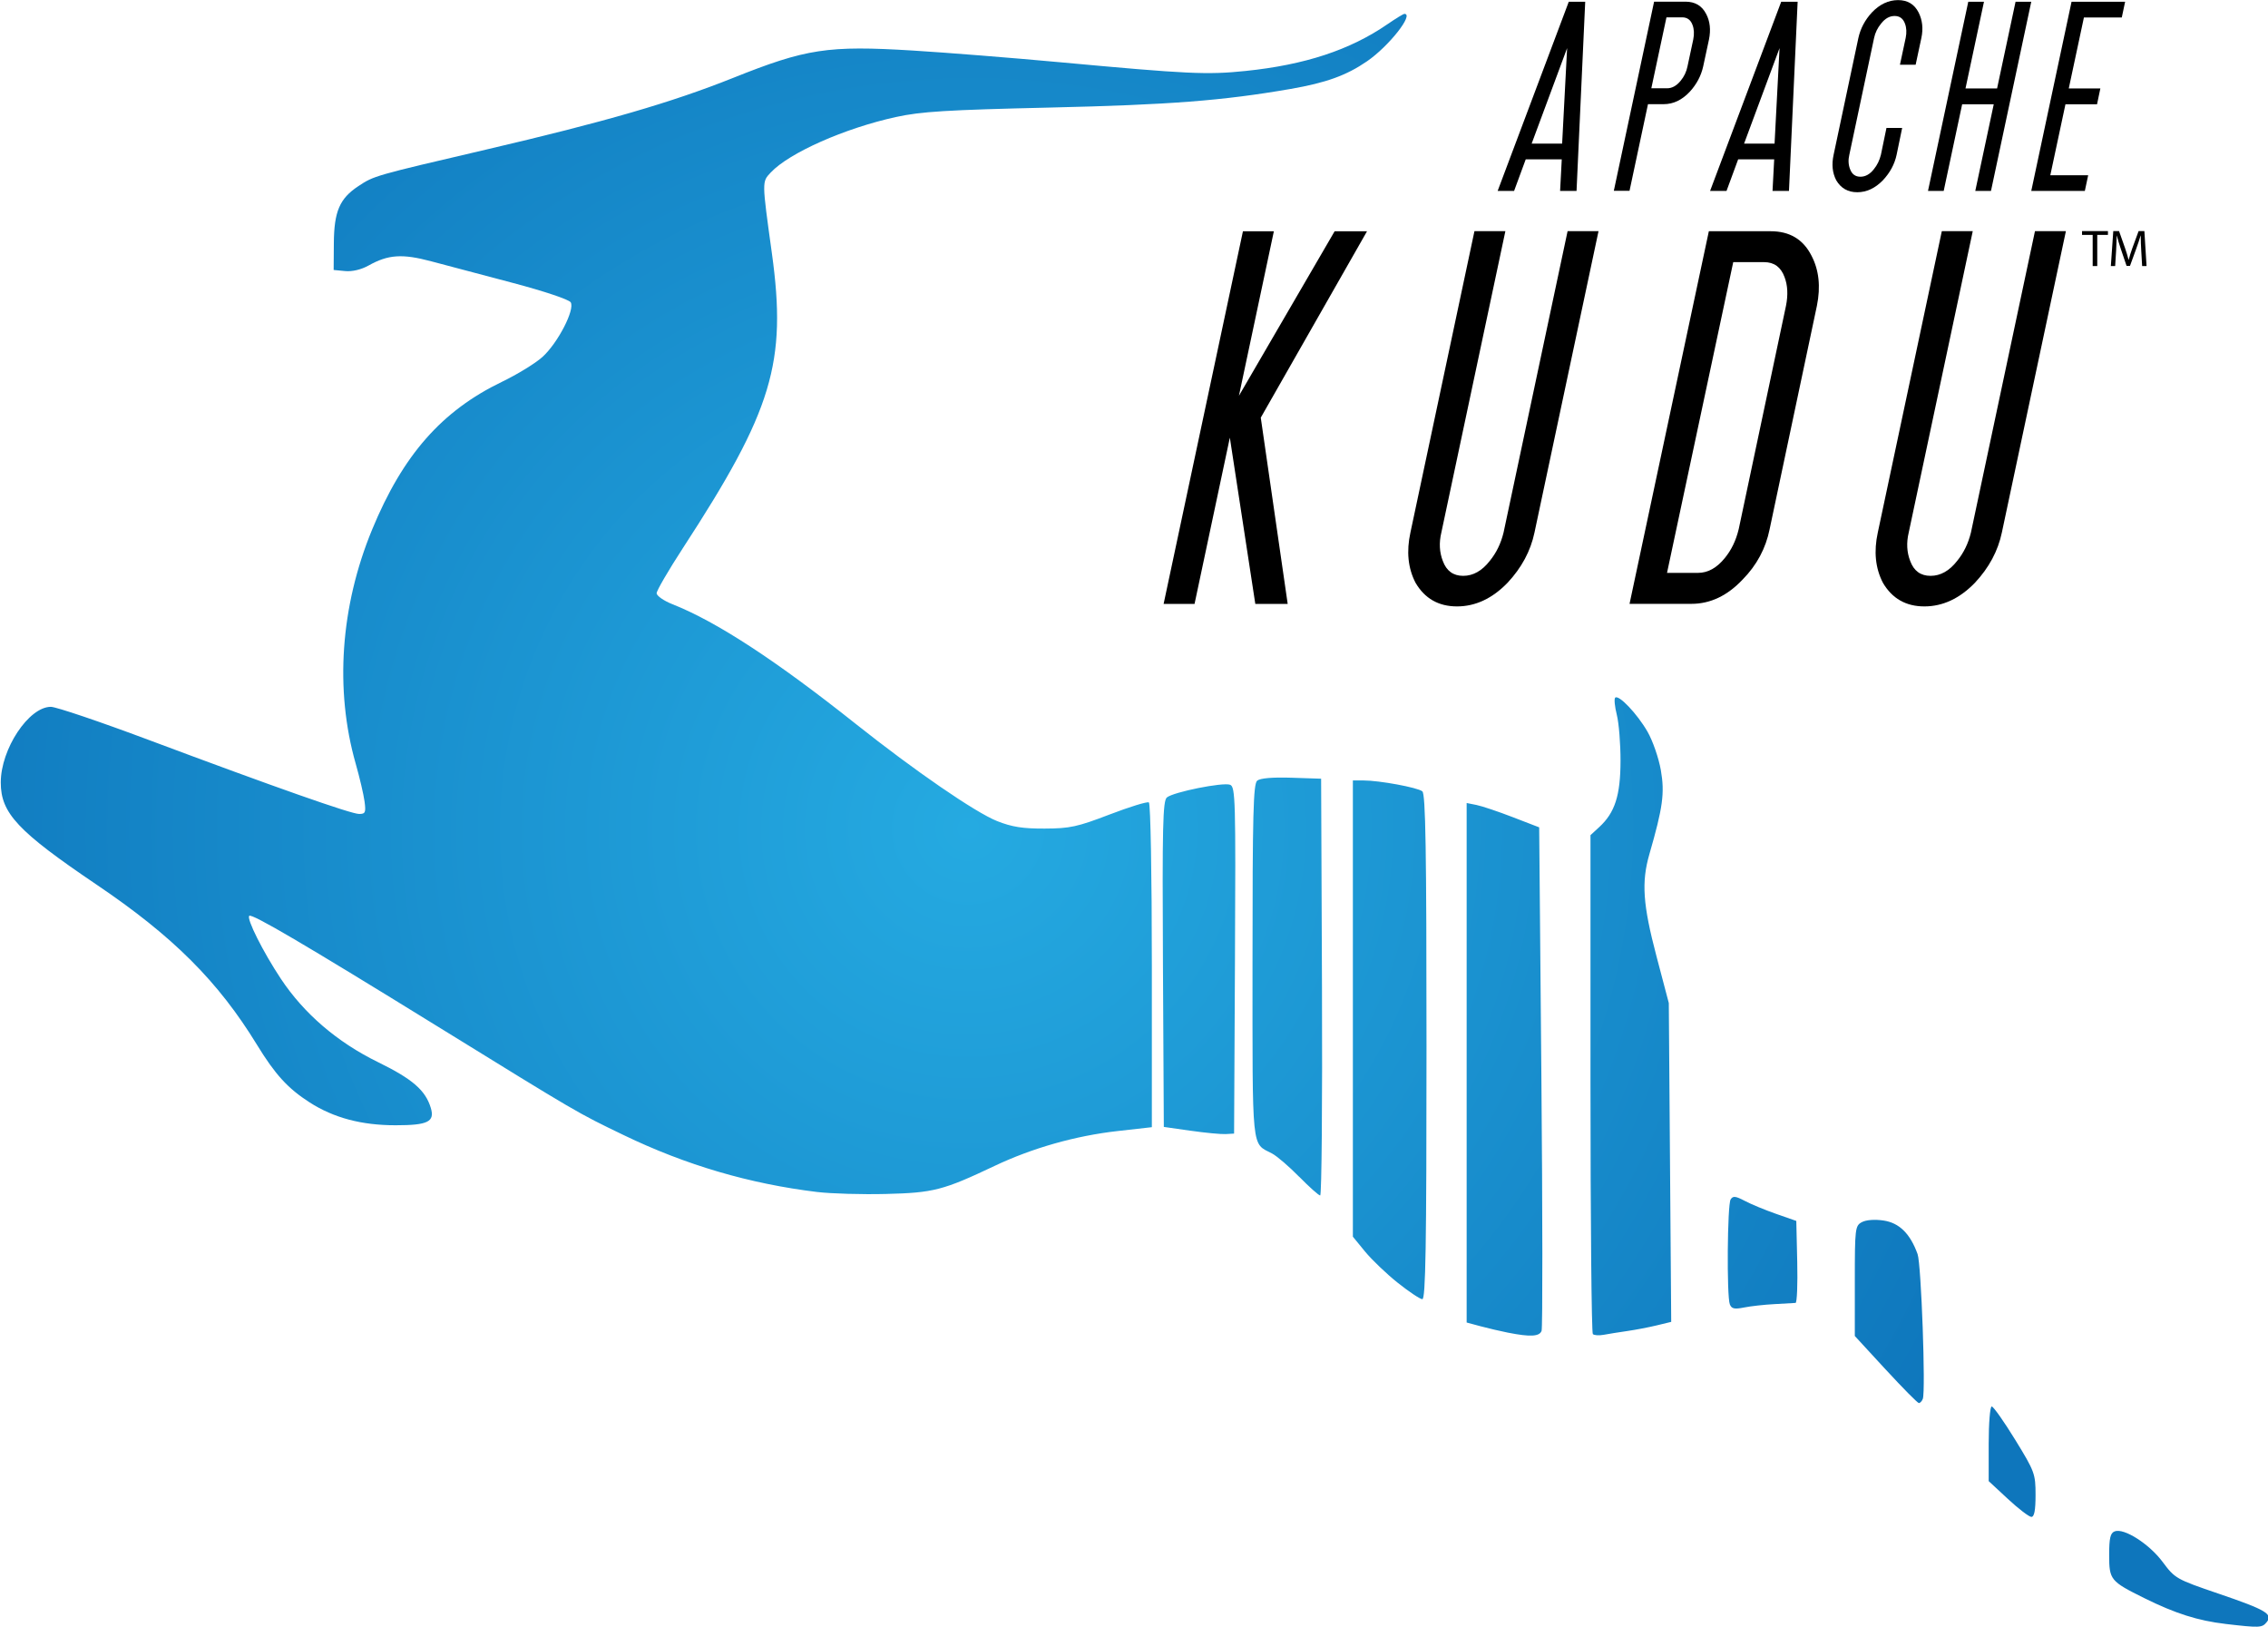
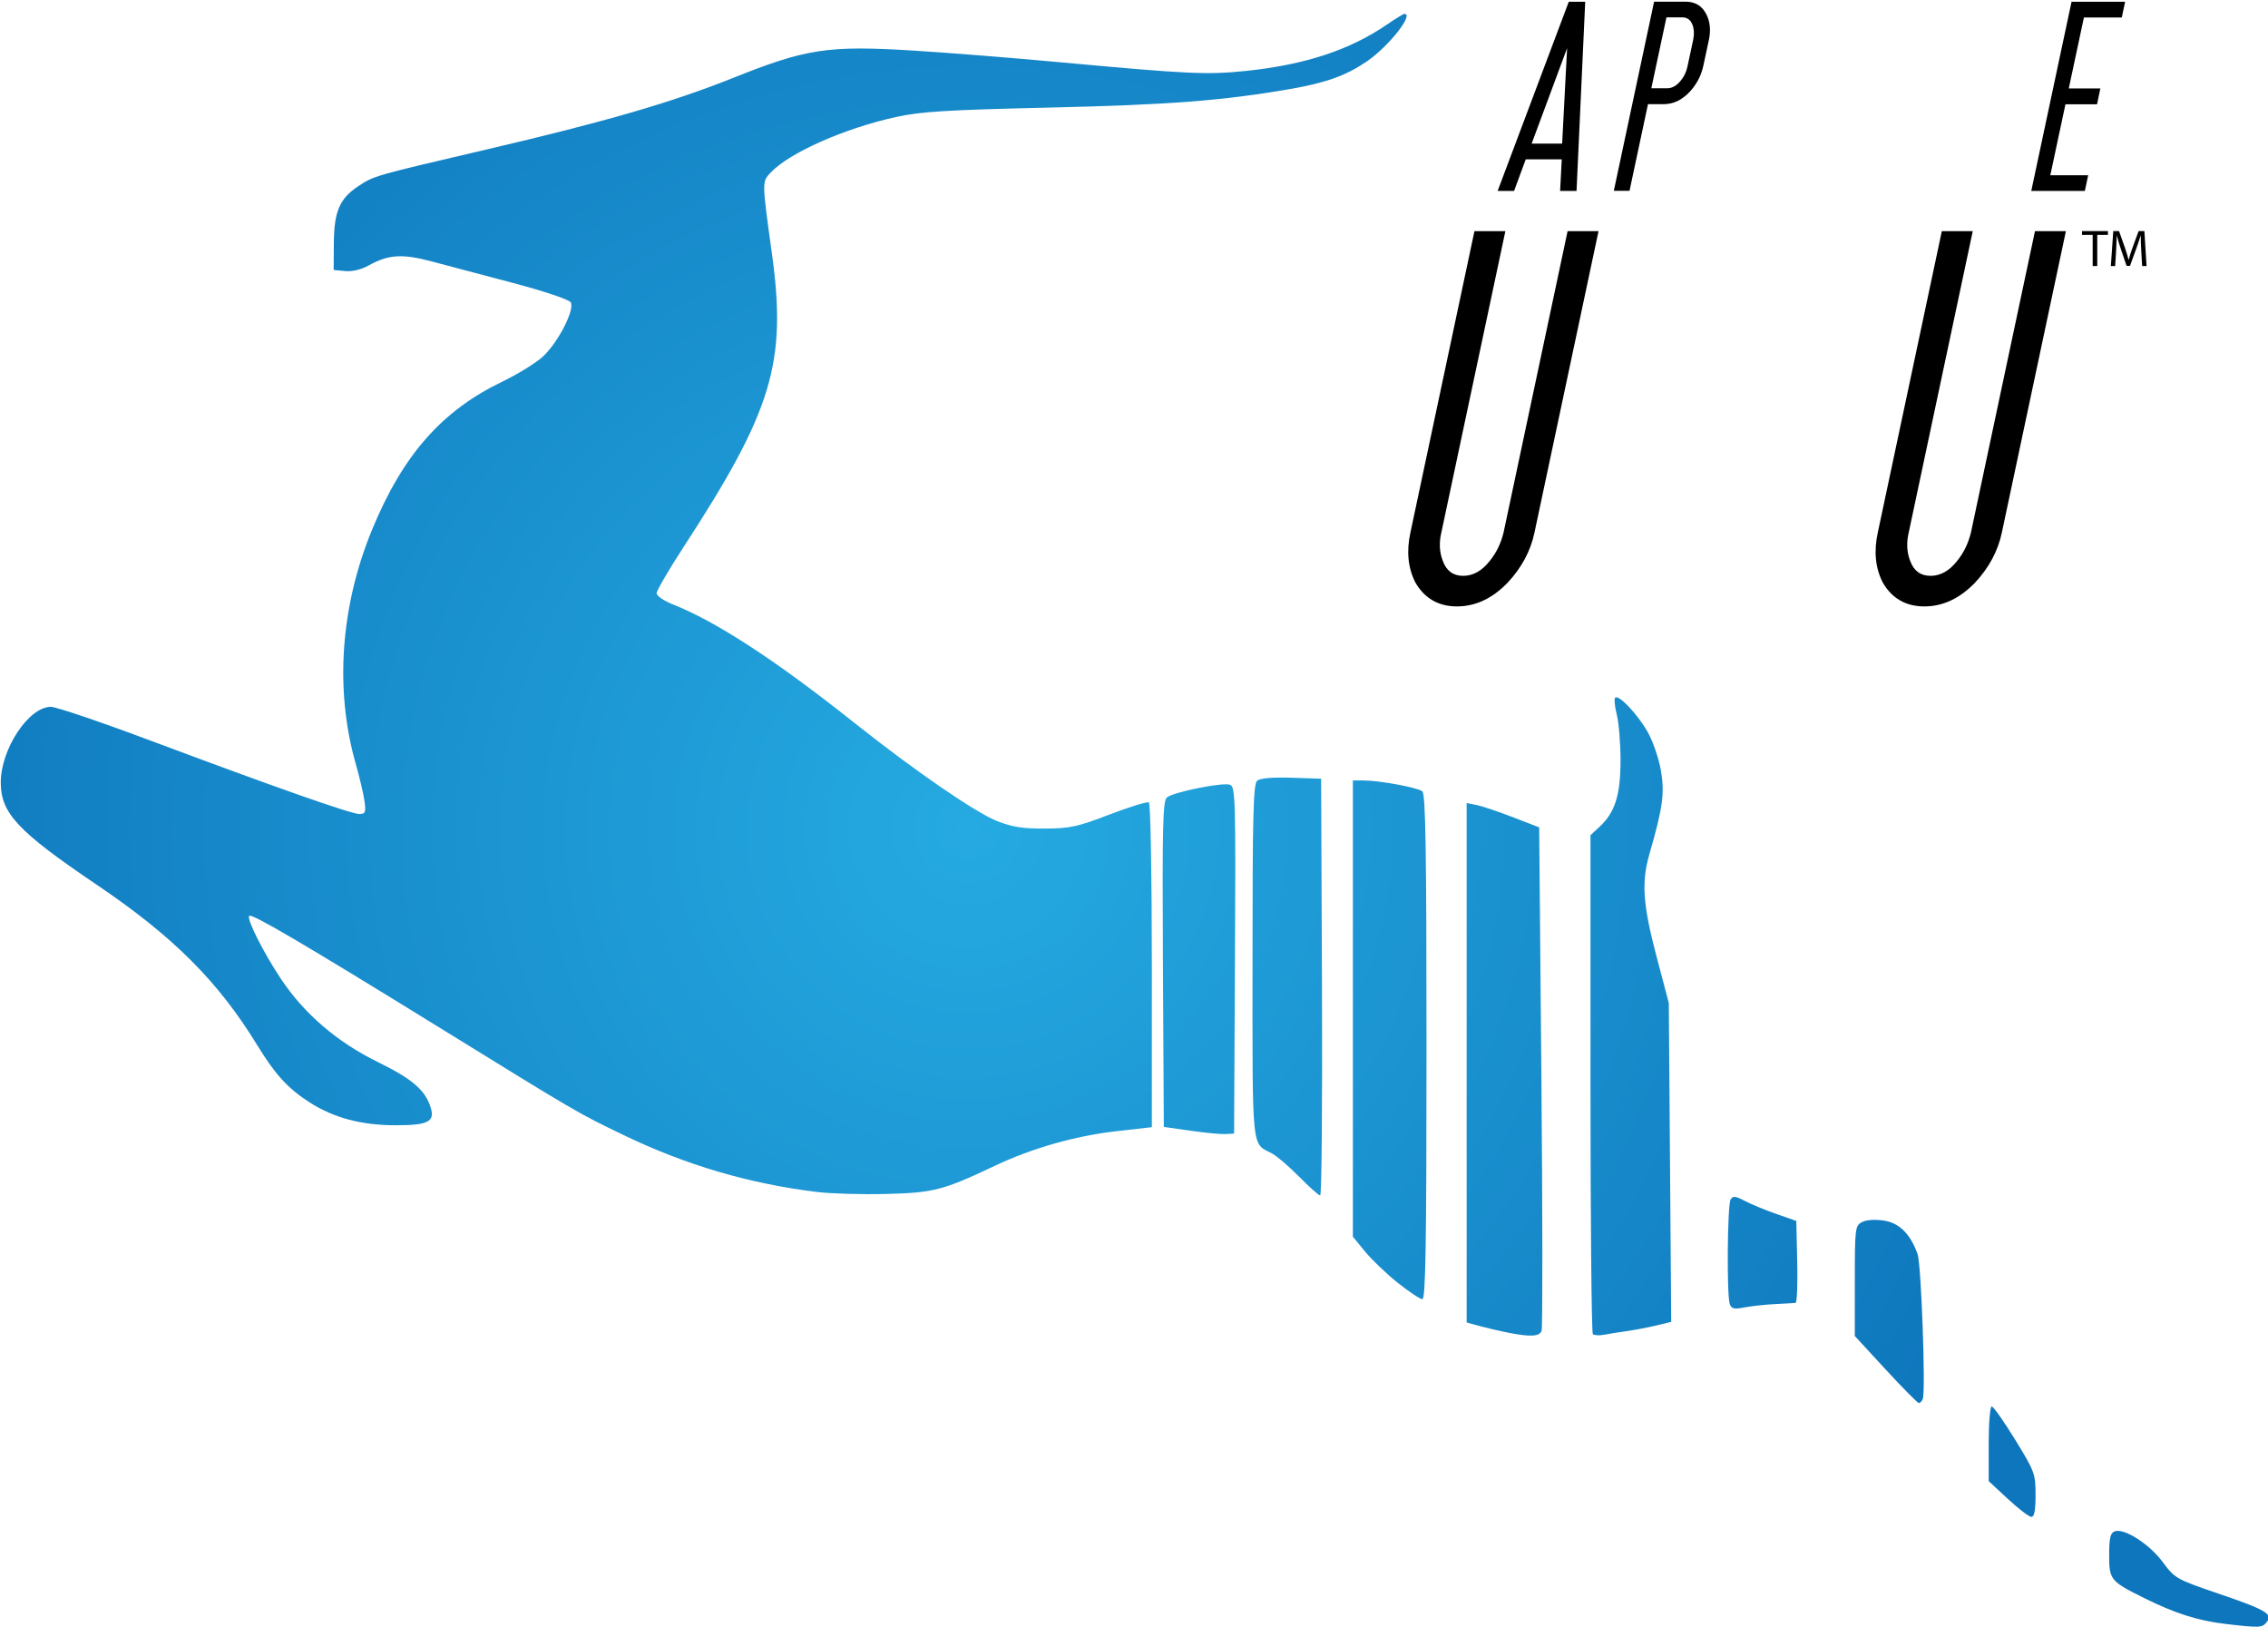
<svg xmlns="http://www.w3.org/2000/svg" xmlns:ns1="http://www.inkscape.org/namespaces/inkscape" xmlns:ns2="http://sodipodi.sourceforge.net/DTD/sodipodi-0.dtd" ns1:version="1.0.2 (e86c870879, 2021-01-15, custom)" ns2:docname="kudu.svg" version="1.1" viewBox="0 0 179.3 128.6">
  <defs>
    <radialGradient id="cvfa" cx="-146" cy="167.5" r="89.65" gradientTransform="matrix(.854 -.521 .519 .85 -109.9 -43.93)" gradientUnits="userSpaceOnUse" ns1:collect="always">
      <stop style="stop-color:#25aae1" offset="0" />
      <stop style="stop-color:#0e76bc" offset="1" />
    </radialGradient>
  </defs>
  <ns2:namedview id="cvfb" bordercolor="#666666" borderopacity="1.0" fit-margin-bottom="0" fit-margin-left="0" fit-margin-right="0" fit-margin-top="0" ns1:current-layer="layer1" ns1:cx="-108.49536" ns1:cy="409.04284" ns1:document-rotation="0" ns1:document-units="mm" ns1:pageopacity="0.0" ns1:pageshadow="2" ns1:window-height="1014" ns1:window-maximized="1" ns1:window-width="1920" ns1:window-x="0" ns1:window-y="36" ns1:zoom="0.49497475" pagecolor="#ffffff" showgrid="false" />
  <title>Apache Kudu logo</title>
  <g transform="translate(122.5 -31.27)" ns1:groupmode="layer" ns1:label="Layer 1">
    <g transform="translate(101.7 -77.78)">
      <path d="m-48.26 237.4c-2.17-.253-3.973-.825-6.419-2.038-2.688-1.333-2.778-1.444-2.778-3.422 0-1.326.094-1.723.438-1.855.734-.282 2.73.992 3.793 2.421.97 1.303 1.079 1.365 4.401 2.497 3.785 1.29 4.347 1.624 3.814 2.266-.366.441-.54.448-3.25.133zm-17.2-9.874-1.521-1.412v-2.95c0-1.622.107-2.95.239-2.95.131 0 .965 1.181 1.852 2.625 1.545 2.514 1.613 2.699 1.613 4.366 0 1.218-.099 1.739-.331 1.737-.182-.002-1.015-.639-1.852-1.416zm-9.664-10.23-2.441-2.652v-4.35c0-4.158.025-4.364.559-4.65.336-.18 1.022-.23 1.719-.126 1.239.186 2.105 1.042 2.685 2.655.288.802.649 10.83.412 11.44-.07.182-.21.331-.311.331s-1.281-1.193-2.624-2.652zm-29.85-2.913c-.598-.119-1.581-.348-2.183-.51l-1.095-.295v-41.06l.776.155c.427.085 1.717.518 2.867.962l2.091.806.174 19.69c.096 10.83.103 19.88.015 20.11-.172.449-.894.487-2.645.141zm6.698.106c-.102-.102-.186-9.015-.186-19.81v-19.62l.696-.641c1.236-1.138 1.673-2.497 1.679-5.221.003-1.354-.129-2.996-.293-3.648-.164-.652-.223-1.262-.13-1.355.273-.273 1.742 1.271 2.556 2.686.414.719.888 2.088 1.055 3.043.315 1.809.161 2.943-.904 6.631-.641 2.219-.519 3.987.557 8.07l.976 3.704.095 12.6.095 12.6-1.141.276c-.627.152-1.676.353-2.331.447-.655.094-1.494.228-1.865.298-.371.07-.758.044-.86-.058zm10.83-2.346c-.253-.658-.197-7.882.064-8.294.185-.291.387-.27 1.12.117.492.26 1.609.723 2.483 1.028l1.588.555.074 3.23c.041 1.776-.019 3.239-.132 3.25-.114.011-.861.054-1.662.095s-1.885.162-2.41.267c-.763.153-.989.103-1.124-.249zm-26.26-1.709c-.89-.711-2.051-1.821-2.58-2.466l-.961-1.173v-36.06h.838c1.256 0 4.275.557 4.652.859.259.207.331 4.571.331 20.21 0 15.78-.069 19.94-.331 19.93-.182-.005-1.059-.591-1.95-1.302zm-45.87-7.168c-5.371-.652-10.4-2.129-15.31-4.496-3.693-1.78-3.524-1.682-14.72-8.592-10.59-6.537-14.69-8.944-14.89-8.742-.226.226 1.089 2.846 2.491 4.961 1.834 2.766 4.46 5.021 7.685 6.6 2.73 1.336 3.753 2.222 4.176 3.615.334 1.099-.226 1.376-2.778 1.376-2.697 0-4.895-.585-6.804-1.809-1.713-1.099-2.719-2.2-4.152-4.541-3.073-5.022-6.637-8.582-12.69-12.67-6.225-4.208-7.572-5.644-7.571-8.073 0-2.645 2.209-5.979 3.961-5.979.41 0 3.884 1.175 7.719 2.611 9.992 3.741 16.01 5.856 16.65 5.856.495 0 .545-.116.428-.992-.073-.546-.387-1.885-.698-2.977-1.668-5.857-1.207-12.44 1.298-18.51 2.432-5.892 5.501-9.382 10.27-11.68 1.209-.583 2.645-1.463 3.191-1.957 1.217-1.099 2.592-3.76 2.236-4.325-.139-.22-2.134-.887-4.597-1.537-2.393-.632-5.286-1.397-6.429-1.702-2.294-.611-3.396-.537-4.951.332-.577.323-1.294.494-1.852.44l-.91-.087.015-2.117c.018-2.506.456-3.528 1.932-4.505 1.248-.826 1.233-.822 10.09-2.89 9.415-2.198 14.68-3.726 19.53-5.664 5.795-2.319 7.499-2.578 14.23-2.167 2.609.16 7.839.575 11.62.924 10.14.934 11.63 1.004 14.68.689 4.691-.484 8.249-1.656 11.21-3.692.656-.451 1.26-.82 1.343-.82.788 0-1.229 2.56-2.95 3.744-1.627 1.12-3.24 1.703-6.059 2.191-5.363.928-9.532 1.25-19.02 1.47-8.166.189-10.18.313-12.17.748-4.051.887-8.439 2.831-9.894 4.383-.704.751-.706.642.088 6.382 1.196 8.65.061 12.41-7.031 23.3-1.144 1.757-2.08 3.365-2.08 3.572.001.207.566.6 1.257.873 3.474 1.372 8.176 4.441 14.49 9.46 4.669 3.709 9.445 6.991 11.17 7.677 1.169.464 2.031.6 3.766.592 1.99-.008 2.58-.136 5.123-1.111 1.58-.606 2.979-1.036 3.109-.957.132.082.235 5.744.235 12.91v12.76l-2.712.305c-3.322.374-6.742 1.343-9.722 2.756-4.067 1.928-4.826 2.124-8.6 2.217-1.892.047-4.333-.024-5.424-.156zm38.09-1.199c-.795-.812-1.762-1.642-2.149-1.846-1.645-.867-1.546.104-1.546-15.19 0-11.66.061-14.02.371-14.28.237-.197 1.213-.28 2.712-.231l2.341.077.068 16.47c.037 9.059-.026 16.47-.141 16.47-.115 0-.86-.664-1.656-1.476zm-8.59-3.645-2.117-.303-.069-12.86c-.058-10.9-.011-12.91.31-13.18.519-.431 4.439-1.217 4.998-1.002.421.162.449 1.143.385 13.87l-.069 13.7-.661.038c-.364.021-1.614-.098-2.778-.265z" style="fill:url(#cvfa);stroke-width:.265" ns1:connector-curvature="0" ns2:nodetypes="csscssccccsscsccccsccccscccccccccsccccscccccsscscccccccccccccscscccsccccscscsccsscccscsccsssccsccccccccccssssscsssssccccccccccsccscccccscccssccccsccscccc" />
    </g>
    <g>
-       <path d="m-20.7 79h-2.56l-2.013-13.14-2.79 13.14h-2.445l6.27-29.45h2.445l-2.761 13 7.565-13h2.56l-8.399 14.73z" style="stroke-width:2.142px" />
      <path d="m-1.189 73.36q-.46 2.186-2.128 3.969-1.812 1.87-3.998 1.87-2.186 0-3.279-1.87-.892-1.726-.403-3.969l5.062-23.82h2.445l-5.062 23.82q-.288 1.208.115 2.244.431 1.179 1.611 1.179 1.179 0 2.1-1.179.777-.949 1.093-2.244l5.062-23.82h2.445z" style="stroke-width:2.142px" />
-       <path d="m17.4 73.1q-.46 2.272-2.128 3.969-1.812 1.927-4.056 1.927h-4.89l6.27-29.45h4.89q2.244 0 3.221 1.927.892 1.697.431 3.969zm-2.445 0 3.739-17.66q.259-1.294-.115-2.272-.431-1.179-1.611-1.179h-2.445l-5.235 24.56h2.445q1.179 0 2.128-1.179.777-.949 1.093-2.272z" style="stroke-width:2.142px" />
      <path d="m35.76 73.36q-.46 2.186-2.128 3.969-1.812 1.87-3.998 1.87-2.186 0-3.279-1.87-.892-1.726-.403-3.969l5.062-23.82h2.445l-5.062 23.82q-.288 1.208.115 2.244.431 1.179 1.611 1.179t2.1-1.179q.777-.949 1.093-2.244l5.062-23.82h2.445z" style="stroke-width:2.142px" />
    </g>
    <g>
      <path d="m2.136 46.36h-1.3l.131-2.497h-2.848l-.92 2.497h-1.3l5.622-14.95h1.3zm-1.139-3.738.394-7.55-2.804 7.55z" style="stroke-width:1.088px" />
      <path d="m12.15 36.51q-.248 1.124-1.066 2.015-.92.978-2.059.978h-1.241l-1.46 6.849h-1.241l3.184-14.95h2.483q1.139 0 1.636.978.453.862.219 2.015zm-1.241 0 .453-2.117q.131-.657-.058-1.154-.219-.599-.818-.599h-1.241l-1.197 5.608h1.241q.599 0 1.081-.599.409-.496.54-1.139z" style="stroke-width:1.088px" />
-       <path d="m18.93 46.36h-1.3l.131-2.497h-2.848l-.92 2.497h-1.3l5.622-14.95h1.3zm-1.139-3.738.394-7.55-2.804 7.55z" style="stroke-width:1.088px" />
-       <path d="m27.44 43.5q-.234 1.11-1.081 2.015-.92.949-2.03.949t-1.665-.949q-.453-.876-.204-2.015l1.957-9.229q.248-1.124 1.066-2.015.935-.978 2.074-.978 1.124 0 1.621.978.453.905.219 2.015l-.453 2.117h-1.241l.453-2.117q.131-.642-.058-1.139-.219-.599-.818-.599t-1.066.599q-.423.511-.555 1.139l-1.957 9.229q-.146.613.058 1.139.219.599.818.599.599 0 1.066-.599.394-.482.555-1.139l.438-2.117h1.241z" style="stroke-width:1.088px" />
-       <path d="m34.9 46.36h-1.241l1.46-6.849h-2.497l-1.46 6.849h-1.241l3.184-14.95h1.241l-1.46 6.849h2.497l1.46-6.849h1.241z" style="stroke-width:1.088px" />
      <path d="m42.32 46.36h-4.235l3.184-14.95h4.235l-.263 1.241h-2.994l-1.197 5.608h2.497l-.263 1.256h-2.497l-1.197 5.608h2.994z" style="stroke-width:1.088px" />
    </g>
    <g>
      <path d="m42.94 52.3h.361v-2.462h.845v-.304h-2.048v.304h.841z" style="stroke-width:.149px" />
      <path d="m46.85 52.3h.349l-.172-2.766h-.456l-.492 1.338c-.123.349-.222.652-.291.931h-.012c-.07-.287-.164-.591-.279-.931l-.472-1.338h-.456l-.193 2.766h.341l.074-1.186c.025-.414.045-.878.053-1.223h.008c.078.328.189.685.32 1.075l.447 1.317h.271l.488-1.342c.14-.378.254-.726.349-1.051h.012c-.004.345.021.808.041 1.194z" style="stroke-width:.149px" />
    </g>
  </g>
</svg>